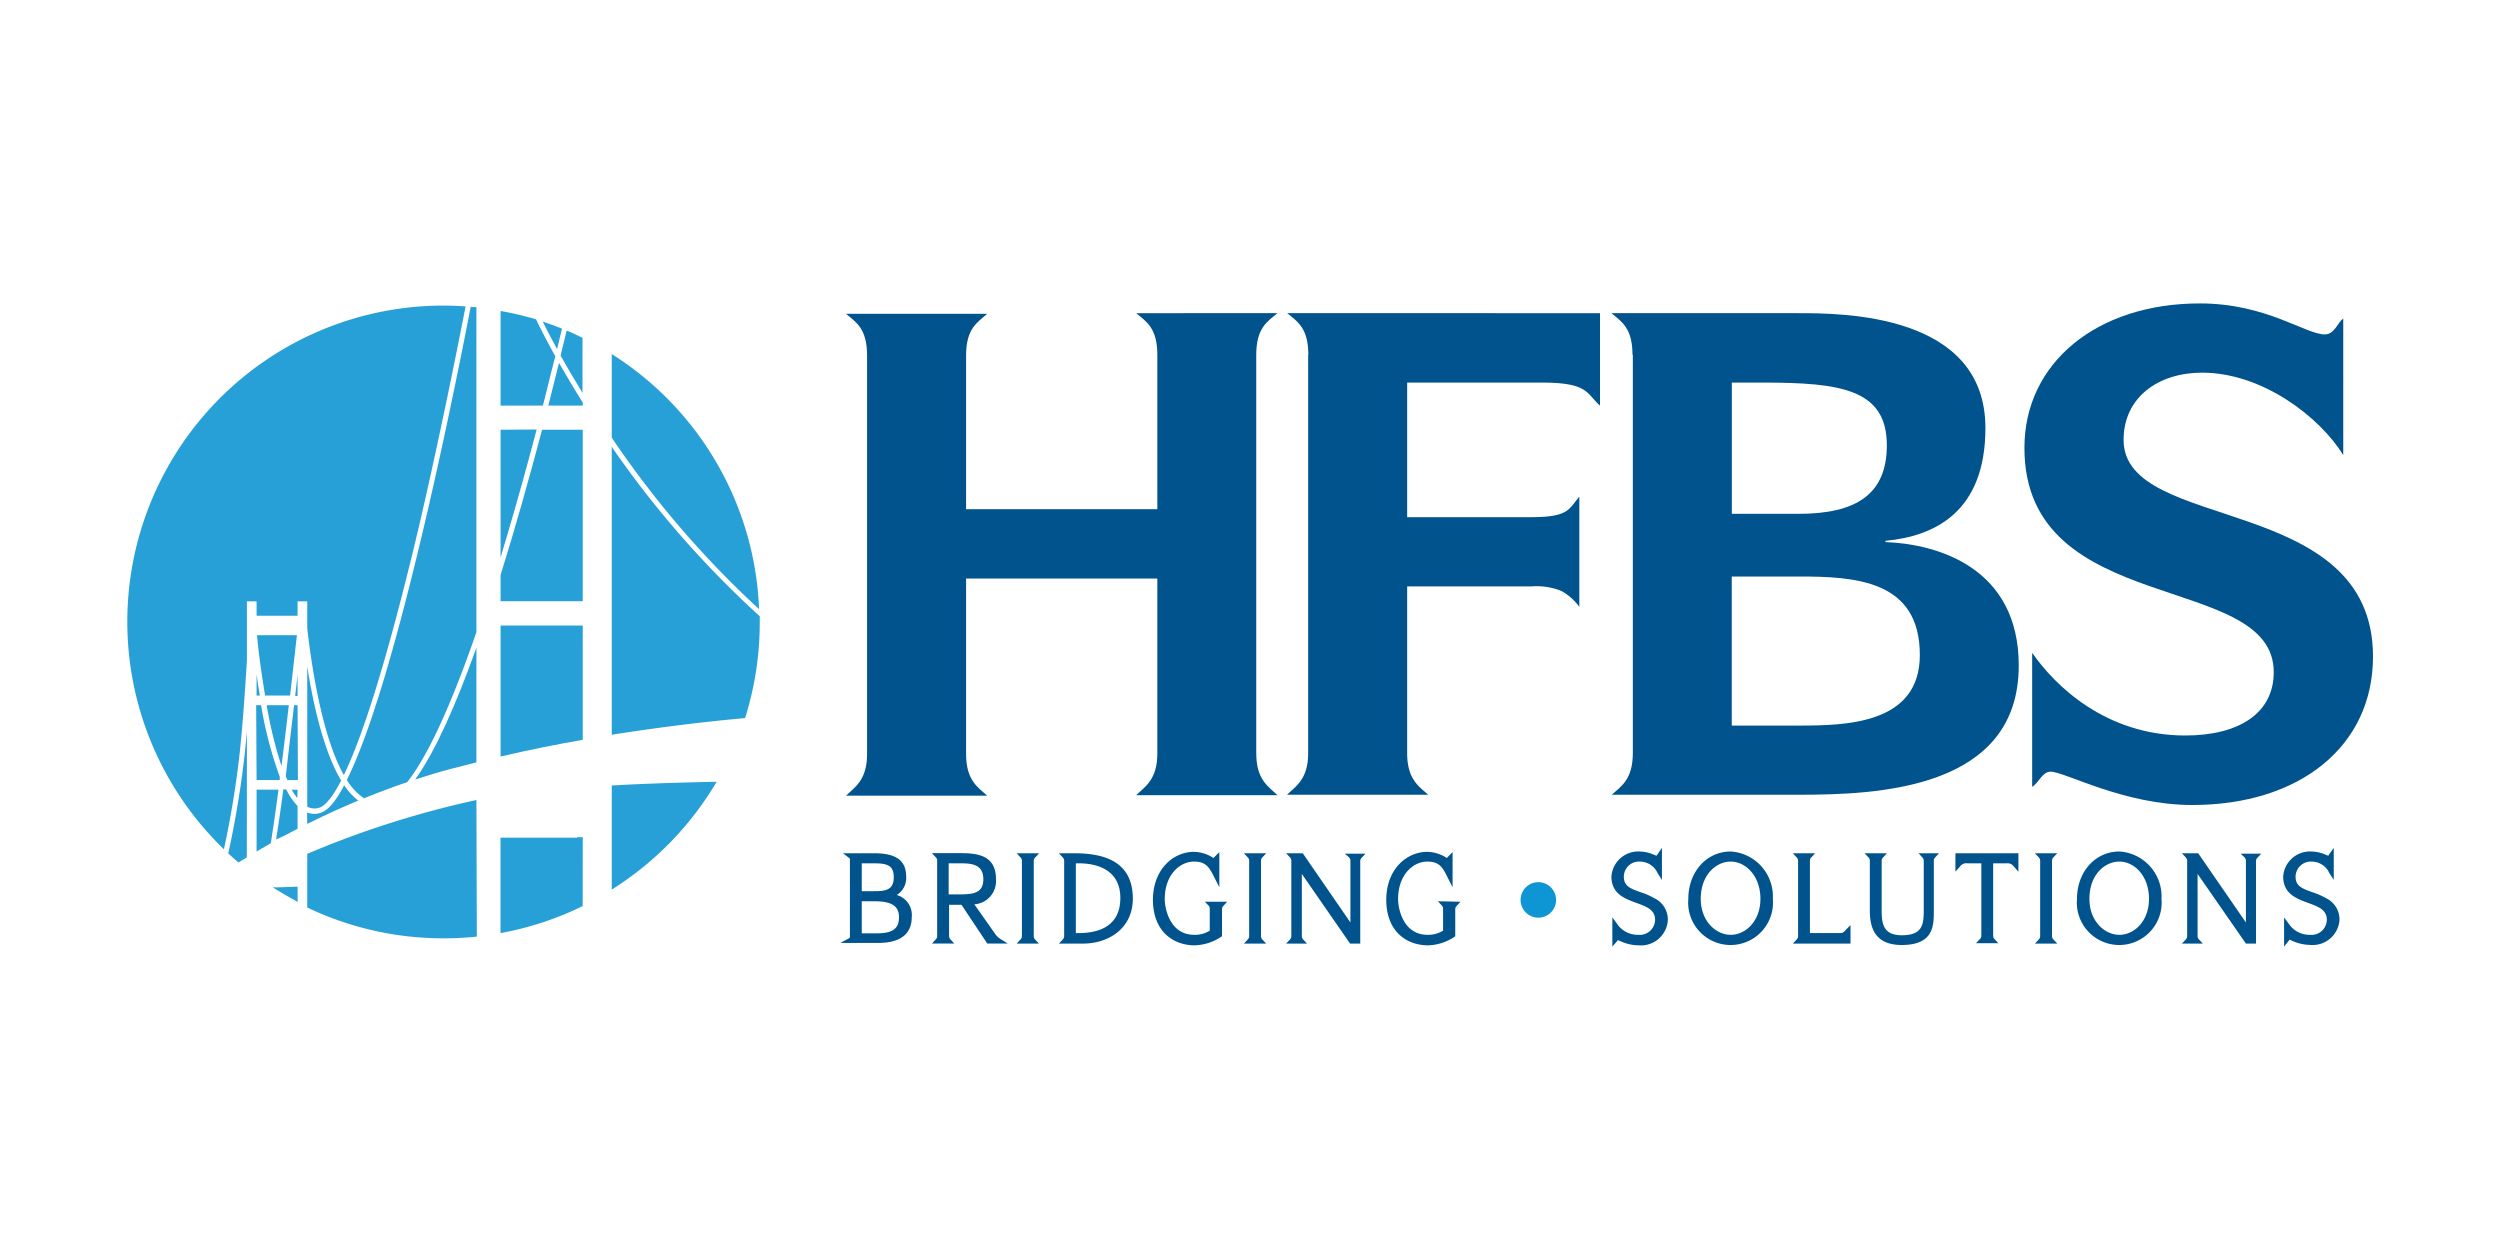
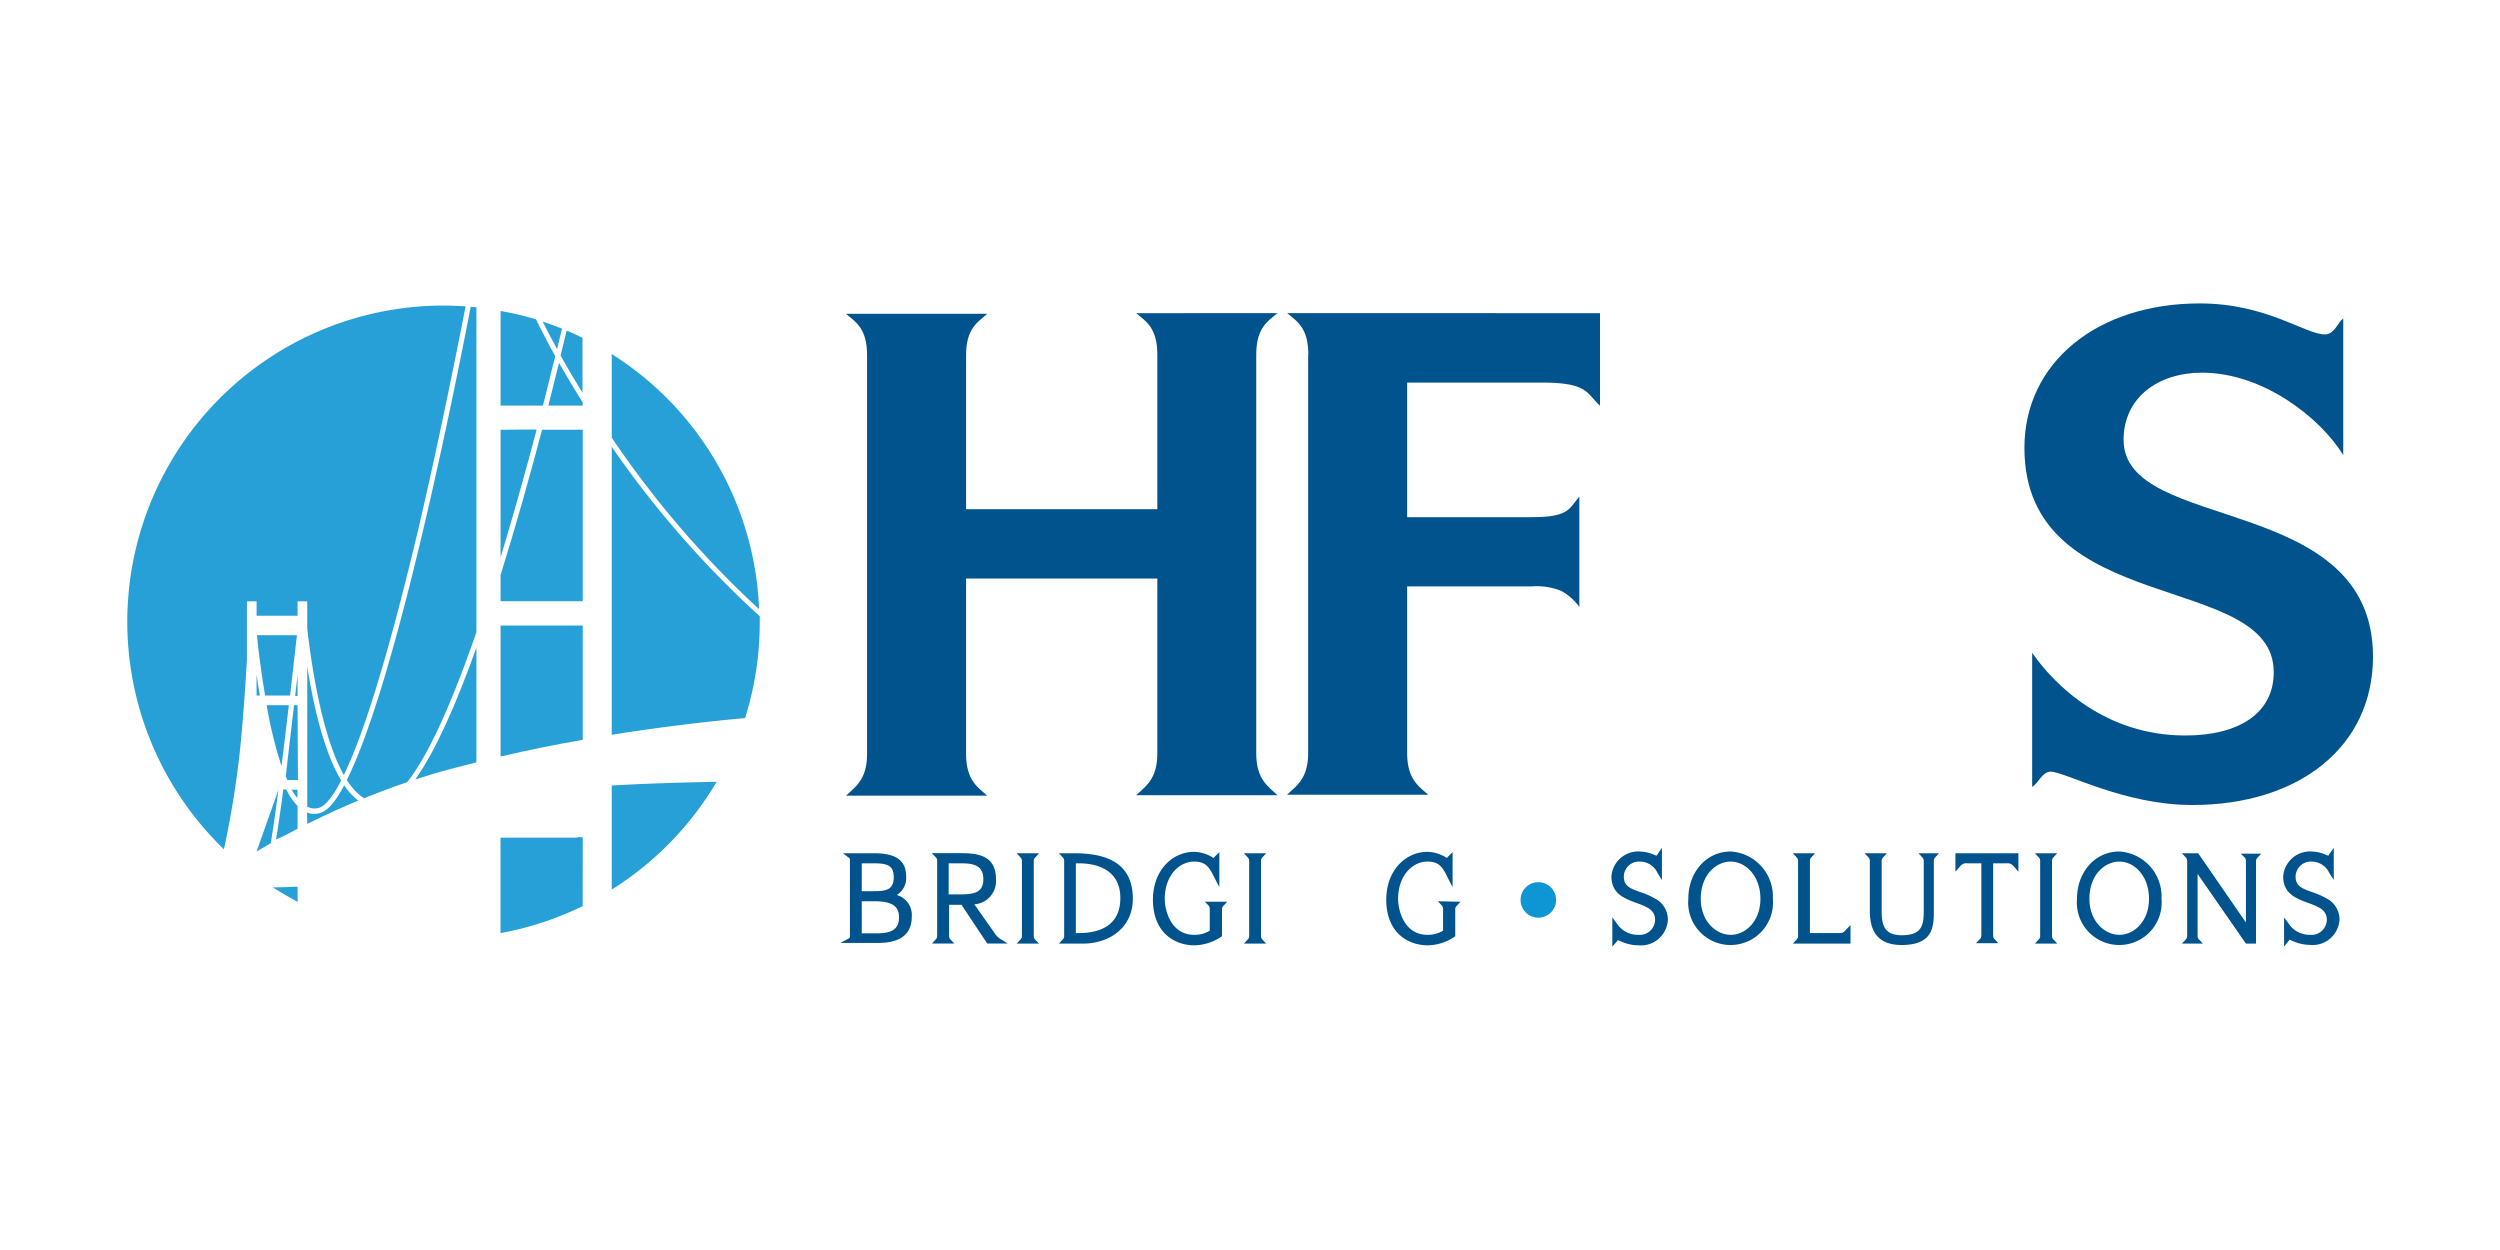
<svg xmlns="http://www.w3.org/2000/svg" id="Layer_1" data-name="Layer 1" viewBox="0 0 300 150">
  <defs>
    <style>.cls-1{fill:#00538d;}.cls-2{fill:#0e95d3;}.cls-3{fill:#27a0d7;}</style>
  </defs>
  <path class="cls-1" d="M243.88,78.36c2.69,3.88,8.78,9.9,18.36,9.9,6.34,0,10.61-2.61,10.61-7.6,0-12.19-29.92-6.42-29.92-26.92,0-10.21,8.71-17.33,21.05-17.33,8,0,12.67,3.72,15,3.72,1.18,0,1.58-1.51,2.21-1.9V54.61c-2.77-4.51-9.66-9.89-16.94-9.89-5.3,0-9.42,3-9.42,8.07,0,11.24,29.93,6.26,29.93,26,0,10.76-8.79,17.81-21.69,17.81-8.24,0-15.28-4-17-4-1,0-1.42,1.35-2.21,1.82v-16" />
-   <path class="cls-1" d="M195.9,42.58c0-3.25-1.34-4-2.53-5h22.4c5.23,0,22.48,0,22.48,13.78,0,10.21-6.25,13-12,13.54v.15c6.42.24,16,3.17,16,14.81,0,14.88-16.94,15.51-26.44,15.51h-22.4c1.11-1,2.53-1.82,2.53-5V42.58m19.87,19.08c6.89,0,10.61-2.3,10.61-8.23,0-6.73-5.54-7.52-14.88-7.52h-3.72V61.66Zm0,25.41c5.7,0,14.57-.16,14.57-8.47,0-9-7.76-9.42-14.57-9.42h-8V87.07Z" />
  <path class="cls-1" d="M157,42.58c0-3.25-1.34-4-2.53-5H192V48.68c-1.66-1.51-1.42-2.77-7-2.77H168.86V62.06h14.88c4.59,0,4.51-1,5.78-2.46V72.82a6.76,6.76,0,0,0-2.14-1.9,8,8,0,0,0-3.64-.55H168.86v20c0,3.17,1.42,4,2.53,5H154.45c1-1,2.53-1.82,2.53-5V42.58" />
  <path class="cls-1" d="M150.75,90.39V42.58c0-3.25,1.35-4,2.54-5H136.34c1.19,1,2.54,1.74,2.54,5V61.1H115.93V42.66c0-3.24,1.34-3.95,2.53-5H101.52c1.19,1,2.53,1.74,2.53,5V90.48c0,3.16-1.5,4-2.53,5h16.94c-1.11-1-2.53-1.83-2.53-5V69.42h22.95v21c0,3.17-1.51,4-2.54,5h16.95C152.18,94.35,150.75,93.56,150.75,90.39Z" />
  <path class="cls-1" d="M107.61,107.4a2.39,2.39,0,0,0,1.13-2.19c0-1.95-1.19-2.82-3.86-2.82h-3.73l.69.52c.15.12.15.12.15.32v9c0,.3,0,.3-.14.38l-1,.54h4.39c1,0,4.17,0,4.17-3.1A2.49,2.49,0,0,0,107.61,107.4Zm-4.2.75h1.47c2.13,0,3,.56,3,1.93S107.1,112,105.2,112h-1.79Zm3.84-2.88c0,1.55-1,1.67-2.37,1.67h-1.47V103.6h1.47C106.48,103.6,107.25,103.85,107.25,105.27Z" />
  <path class="cls-1" d="M119.37,112l-2.45-3.48a2.8,2.8,0,0,0,2.6-3c0-2.76-2-3.14-4.15-3.14h-3.54l.46.49a.55.55,0,0,1,.17.43v9a.55.55,0,0,1-.17.43l-.45.49h2.67l-.45-.48a.59.59,0,0,1-.17-.44v-3.72h1.49l3.09,4.64h2.46l-.86-.53A2.17,2.17,0,0,1,119.37,112ZM118,105.51c0,1.69-1.23,1.82-3,1.82h-1.16V103.6h1.48C116.66,103.6,118,103.75,118,105.51Z" />
  <path class="cls-1" d="M124.24,102.88l.45-.49H122l.45.49a.56.56,0,0,1,.18.43v9a.58.58,0,0,1-.18.44l-.45.48h2.67l-.45-.48a.56.56,0,0,1-.17-.44v-9A.59.59,0,0,1,124.24,102.88Z" />
  <path class="cls-1" d="M128.83,102.39h-1.76l.45.49a.56.56,0,0,1,.18.43v9a.57.57,0,0,1-.18.44l-.45.48H130c2.86,0,5.94-1.69,5.94-5.41C135.93,103,131.88,102.39,128.83,102.39Zm5.61,5.37c0,3.48-2.71,4.21-5,4.21h-.34V103.6h.39C131,103.6,134.44,104,134.44,107.76Z" />
  <path class="cls-1" d="M145,108.64a.55.55,0,0,1,.17.43v2.61a3.42,3.42,0,0,1-1.86.5c-2.9,0-3.54-3.1-3.54-4.29,0-2.92,1.81-4.5,3.51-4.5,1.49,0,1.86.74,2.49,2l.55,1.07v-4.2l-.5.49-.11.12-.08.09-.17-.1a4.44,4.44,0,0,0-2.18-.64c-2.41,0-4.89,2-4.93,5.71,0,4.06,2.67,5.51,5,5.51a6,6,0,0,0,3.15-1l.14-.08v-3.23a.55.55,0,0,1,.17-.43l.45-.49h-2.67Z" />
  <path class="cls-1" d="M151.49,102.88l.46-.49h-2.68l.45.49a.56.56,0,0,1,.18.43v9a.58.58,0,0,1-.18.44l-.45.48h2.67l-.45-.48a.57.57,0,0,1-.17-.44v-9A.55.55,0,0,1,151.49,102.88Z" />
-   <path class="cls-1" d="M161.88,102.88a.55.55,0,0,1,.17.43v7.39l-5.72-8.31h-2l.46.49a.55.55,0,0,1,.17.43v9a.57.57,0,0,1-.17.44l-.46.48h2.51l-.45-.48a.56.56,0,0,1-.17-.44v-7.44l5.79,8.36h1.22v-9.87a.55.55,0,0,1,.17-.43l.46-.49h-2.48Z" />
  <path class="cls-1" d="M172.55,108.15l.45.49a.55.55,0,0,1,.17.43v2.61a3.47,3.47,0,0,1-1.86.5c-2.91,0-3.54-3.1-3.54-4.29,0-2.92,1.81-4.5,3.51-4.5,1.49,0,1.86.74,2.48,2l.55,1.08v-4.22l-.49.5-.11.12-.08.09-.17-.1a4.44,4.44,0,0,0-2.18-.64c-2.42,0-4.89,2-4.93,5.71,0,4.06,2.67,5.51,5,5.51a5.94,5.94,0,0,0,3.15-1l.13-.08v-3.23a.56.56,0,0,1,.18-.43l.45-.49Z" />
  <path class="cls-1" d="M198.51,107.78a8.52,8.52,0,0,0-1.65-.72c-1.28-.45-2-.76-2-1.86a1.82,1.82,0,0,1,1.92-1.81,2.33,2.33,0,0,1,2.12,1.36l.53.85v-3.86l-.53.78c-.08.12-.13.16-.12.17l-.21-.08a4.59,4.59,0,0,0-1.79-.43,3.23,3.23,0,0,0-3.41,3c0,2.08,1.6,2.66,3,3.17,1.2.44,2.23.81,2.24,2a1.84,1.84,0,0,1-2,1.83,3,3,0,0,1-2.61-1.39l-.52-.7v3.5L194,113l.05-.06s.1-.13.06-.14l.25.1a5.4,5.4,0,0,0,2.26.54,3.24,3.24,0,0,0,3.52-3A2.83,2.83,0,0,0,198.51,107.78Z" />
  <path class="cls-1" d="M207.69,102.18c-2.9,0-5.09,2.44-5.09,5.68a5.09,5.09,0,1,0,10.14,0A5.4,5.4,0,0,0,207.69,102.18Zm3.56,5.68c0,2.71-1.81,4.32-3.56,4.32s-3.6-1.61-3.6-4.32c0-2.9,1.86-4.47,3.6-4.47S211.25,105.06,211.25,107.86Z" />
  <path class="cls-1" d="M221.52,111.56c-.23.27-.36.41-.72.41h-3.61v-8.66a.55.55,0,0,1,.17-.43l.45-.49h-2.67l.45.49a.56.56,0,0,1,.18.43v9a.58.58,0,0,1-.18.44l-.45.48h6.92v-1.46l0-.76Z" />
  <path class="cls-1" d="M230.67,102.88a.56.56,0,0,1,.18.43v5.92c0,1.78-.19,3-2.64,3-2.22,0-2.41-1.39-2.41-3v-5.92a.56.56,0,0,1,.18-.43l.45-.49h-2.68l.46.49a.55.55,0,0,1,.17.43v5.92c0,1.79.4,4.17,3.82,4.17,3.86,0,3.86-2.32,3.86-4.17v-5.92a.55.55,0,0,1,.17-.43l.45-.49h-2.46Z" />
  <path class="cls-1" d="M234.65,104.6l.57-.64a.9.9,0,0,1,.87-.36h1.67v8.66a.58.58,0,0,1-.18.44l-.46.48h2.68l-.45-.48a.57.57,0,0,1-.17-.44V103.6h1.59a.91.91,0,0,1,.87.36l.57.65v-2.22h-7.56Z" />
  <path class="cls-1" d="M246.41,102.88l.46-.49h-2.68l.46.49a.59.59,0,0,1,.17.43v9a.55.55,0,0,1-.18.44l-.45.48h2.68l-.45-.48a.57.57,0,0,1-.18-.44v-9A.59.59,0,0,1,246.41,102.88Z" />
  <path class="cls-1" d="M254.33,102.18c-2.9,0-5.09,2.44-5.09,5.68a5.09,5.09,0,1,0,10.14,0A5.4,5.4,0,0,0,254.33,102.18Zm3.55,5.68c0,2.71-1.8,4.32-3.55,4.32s-3.6-1.61-3.6-4.32c0-2.9,1.85-4.47,3.6-4.47S257.88,105.06,257.88,107.86Z" />
  <path class="cls-1" d="M269.34,102.88a.59.59,0,0,1,.17.43v7.39l-5.73-8.31h-1.95l.45.49a.56.56,0,0,1,.18.43v9a.57.57,0,0,1-.18.44l-.45.48h2.51l-.45-.48a.57.57,0,0,1-.18-.44v-7.44l5.8,8.36h1.21v-9.87a.59.59,0,0,1,.17-.43l.46-.49h-2.47Z" />
  <path class="cls-1" d="M279.12,107.78a8.52,8.52,0,0,0-1.65-.72c-1.28-.45-2-.76-2-1.86a1.83,1.83,0,0,1,1.92-1.81,2.33,2.33,0,0,1,2.12,1.36l.54.84v-3.84l-.54.76c-.08.13-.13.17-.11.18l-.22-.08a4.59,4.59,0,0,0-1.79-.43,3.23,3.23,0,0,0-3.41,3c0,2.08,1.61,2.66,3,3.17,1.2.44,2.23.81,2.24,2a1.84,1.84,0,0,1-2,1.83,3,3,0,0,1-2.61-1.39l-.52-.7v3.5l.56-.7s.11-.13.07-.14l.24.1a5.4,5.4,0,0,0,2.26.54,3.23,3.23,0,0,0,3.52-3A2.83,2.83,0,0,0,279.12,107.78Z" />
  <path class="cls-2" d="M186.73,108a2.13,2.13,0,1,1-2.13-2.14,2.13,2.13,0,0,1,2.13,2.14" />
  <path class="cls-3" d="M60.07,48.67h5.08c.55-2.12,1-4.1,1.49-5.91-.92-1.66-1.68-3.13-2.32-4.44a37.07,37.07,0,0,0-4.25-1Z" />
  <path class="cls-3" d="M57.17,91.48V77.72c-2.38,6.66-4.9,12.42-7.35,15.82,1.37-.44,2.75-.87,4.19-1.25Z" />
  <path class="cls-3" d="M65.12,38.59c.5,1,1.07,2.1,1.73,3.3.21-.87.41-1.69.59-2.45C66.68,39.13,65.91,38.85,65.12,38.59Z" />
  <path class="cls-3" d="M69.93,48.31c-1.08-1.71-2-3.3-2.85-4.76-.39,1.59-.82,3.31-1.28,5.12h4.13Z" />
  <path class="cls-3" d="M91.17,74.62c0-.22,0-.44,0-.67A118,118,0,0,1,73.58,53.87l-.17-.26V88.17c6.35-1,11.86-1.63,16-2A38.11,38.11,0,0,0,91.17,74.62Z" />
  <path class="cls-3" d="M69.93,100.46h-.67v.06l-9.2,0v11.45a37.67,37.67,0,0,0,9.86-3.24Z" />
  <path class="cls-3" d="M68,39.67l-.73,3q1.14,2.05,2.63,4.47V40.54C69.3,40.24,68.67,39.94,68,39.67Z" />
  <path class="cls-3" d="M73.41,52.52c.23.33.44.66.68,1a116.51,116.51,0,0,0,17,19.58A37.94,37.94,0,0,0,73.41,42.49Z" />
  <path class="cls-3" d="M43.7,95.79c1.64-.67,3.36-1.32,5.16-1.93,2.11-2.66,4.85-8,8.31-18v-39c-.22,0-.45,0-.68-.06-2.62,13.54-9.21,45.51-14.87,56.79a7.28,7.28,0,0,0,1.6,1.86A4.45,4.45,0,0,0,43.7,95.79Z" />
  <path class="cls-3" d="M40.94,93.66C38.86,90.2,37.6,84.58,36.87,80v16.8a1.82,1.82,0,0,0,1.31.16C38.79,96.85,39.7,96.07,40.94,93.66Z" />
  <path class="cls-3" d="M36.87,98.87c1.87-.93,3.92-1.88,6.14-2.81,0,0-.11-.06-.17-.11a7.65,7.65,0,0,1-1.54-1.72c-1,1.93-2,3.14-3,3.36a2.4,2.4,0,0,1-1.45-.09Z" />
  <path class="cls-3" d="M69.93,51.57H65.05C63.61,57,61.91,63.12,60.07,69v3.14h9.86Z" />
  <path class="cls-3" d="M60.07,90.78c3.41-.79,6.71-1.46,9.86-2V75.06H60.07Z" />
  <path class="cls-3" d="M60.07,51.57V66.9c.29-1,.59-2,.89-3,1.25-4.22,2.41-8.45,3.44-12.36Z" />
-   <path class="cls-3" d="M57.17,96a114.08,114.08,0,0,0-20.3,6.46v6.44a37.78,37.78,0,0,0,16.35,3.7,36.91,36.91,0,0,0,4-.21Z" />
-   <path class="cls-3" d="M30.79,93.61h2.78c0-.14,0-.27,0-.41a47,47,0,0,1-2.24-8.58h-.59Z" />
  <path class="cls-3" d="M30.79,83.46h.39c-.15-.86-.28-1.72-.39-2.54Z" />
-   <path class="cls-3" d="M30.79,102.18c.53-.32,1.1-.64,1.71-1,.26-1.61.58-3.83.92-6.42H30.79Z" />
+   <path class="cls-3" d="M30.79,102.18c.53-.32,1.1-.64,1.71-1,.26-1.61.58-3.83.92-6.42Z" />
  <path class="cls-3" d="M31.81,83.46h3c.28-2.45.56-4.92.82-7.24H30.84C31,78.15,31.36,80.75,31.81,83.46Z" />
  <path class="cls-3" d="M73.41,94.26v12.49A38.17,38.17,0,0,0,86,93.81C82.39,93.89,77.89,94,73.41,94.26Z" />
  <path class="cls-3" d="M35.71,106.4l-2.3.08v0l-.69,0c1,.63,2,1.21,3,1.75Z" />
  <path class="cls-3" d="M35.71,84.62h-.42c-.33,2.81-.69,5.78-1,8.54.06.16.13.3.2.45h1.26Z" />
  <path class="cls-3" d="M35.71,99.45V96.73a8.11,8.11,0,0,1-1.36-2H34c-.31,2.32-.61,4.42-.87,6C34,100.38,34.81,99.92,35.71,99.45Z" />
  <path class="cls-3" d="M32,84.62a51,51,0,0,0,1.78,7.3c.29-2.31.59-4.79.88-7.3Z" />
-   <path class="cls-3" d="M29.63,87.79c-.09,1-.19,2-.29,2.93a116.3,116.3,0,0,1-1.95,11.69c.4.37.81.73,1.23,1.09l1-.62Z" />
  <path class="cls-3" d="M26.87,101.91a113.44,113.44,0,0,0,1.86-11.26c.4-3.62.69-8,.9-11.43V72.16h1.16v1.73h4.92V72.16h1.16V75.4c.49,4.32,1.75,12.91,4.39,17.61,2.07-4.27,5-12.87,9-29.77C52.61,53.12,54.66,43,55.87,36.77c-.87-.06-1.76-.1-2.65-.1a37.94,37.94,0,0,0-26.35,65.24Z" />
  <path class="cls-3" d="M35.71,81c-.09.81-.18,1.65-.29,2.51h.29Z" />
  <path class="cls-3" d="M35.71,94.77H35a8.93,8.93,0,0,0,.68,1Z" />
</svg>